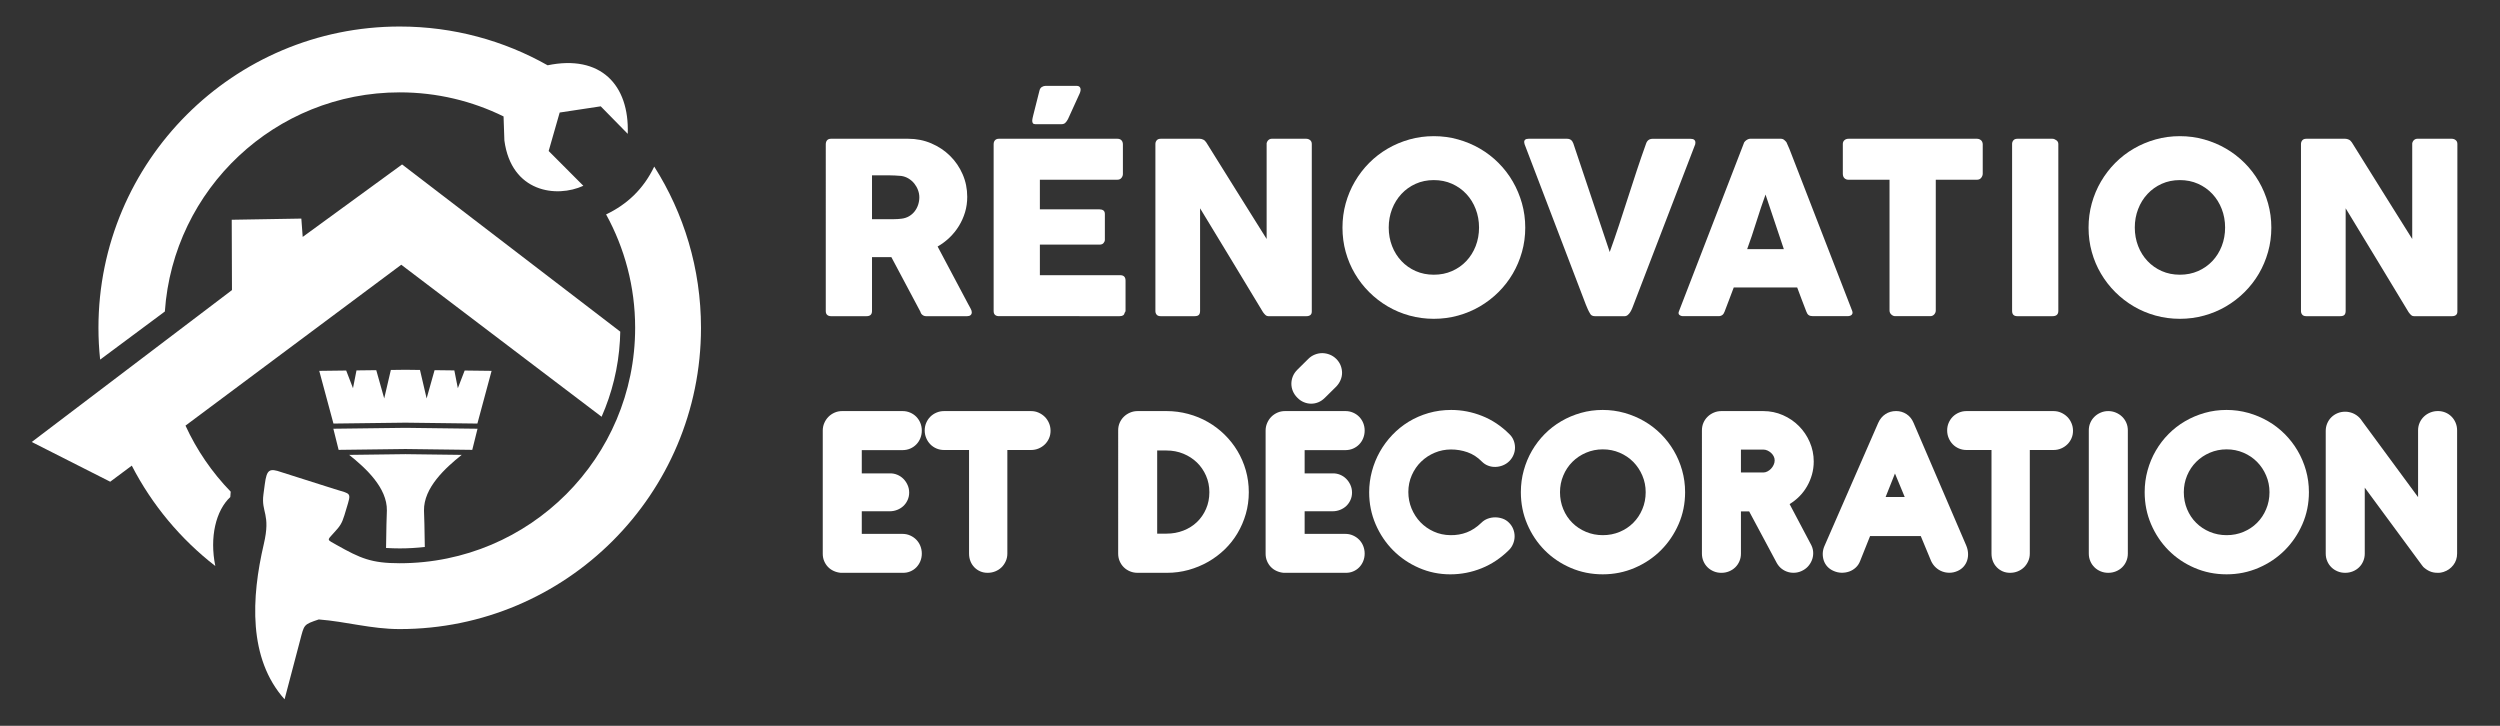
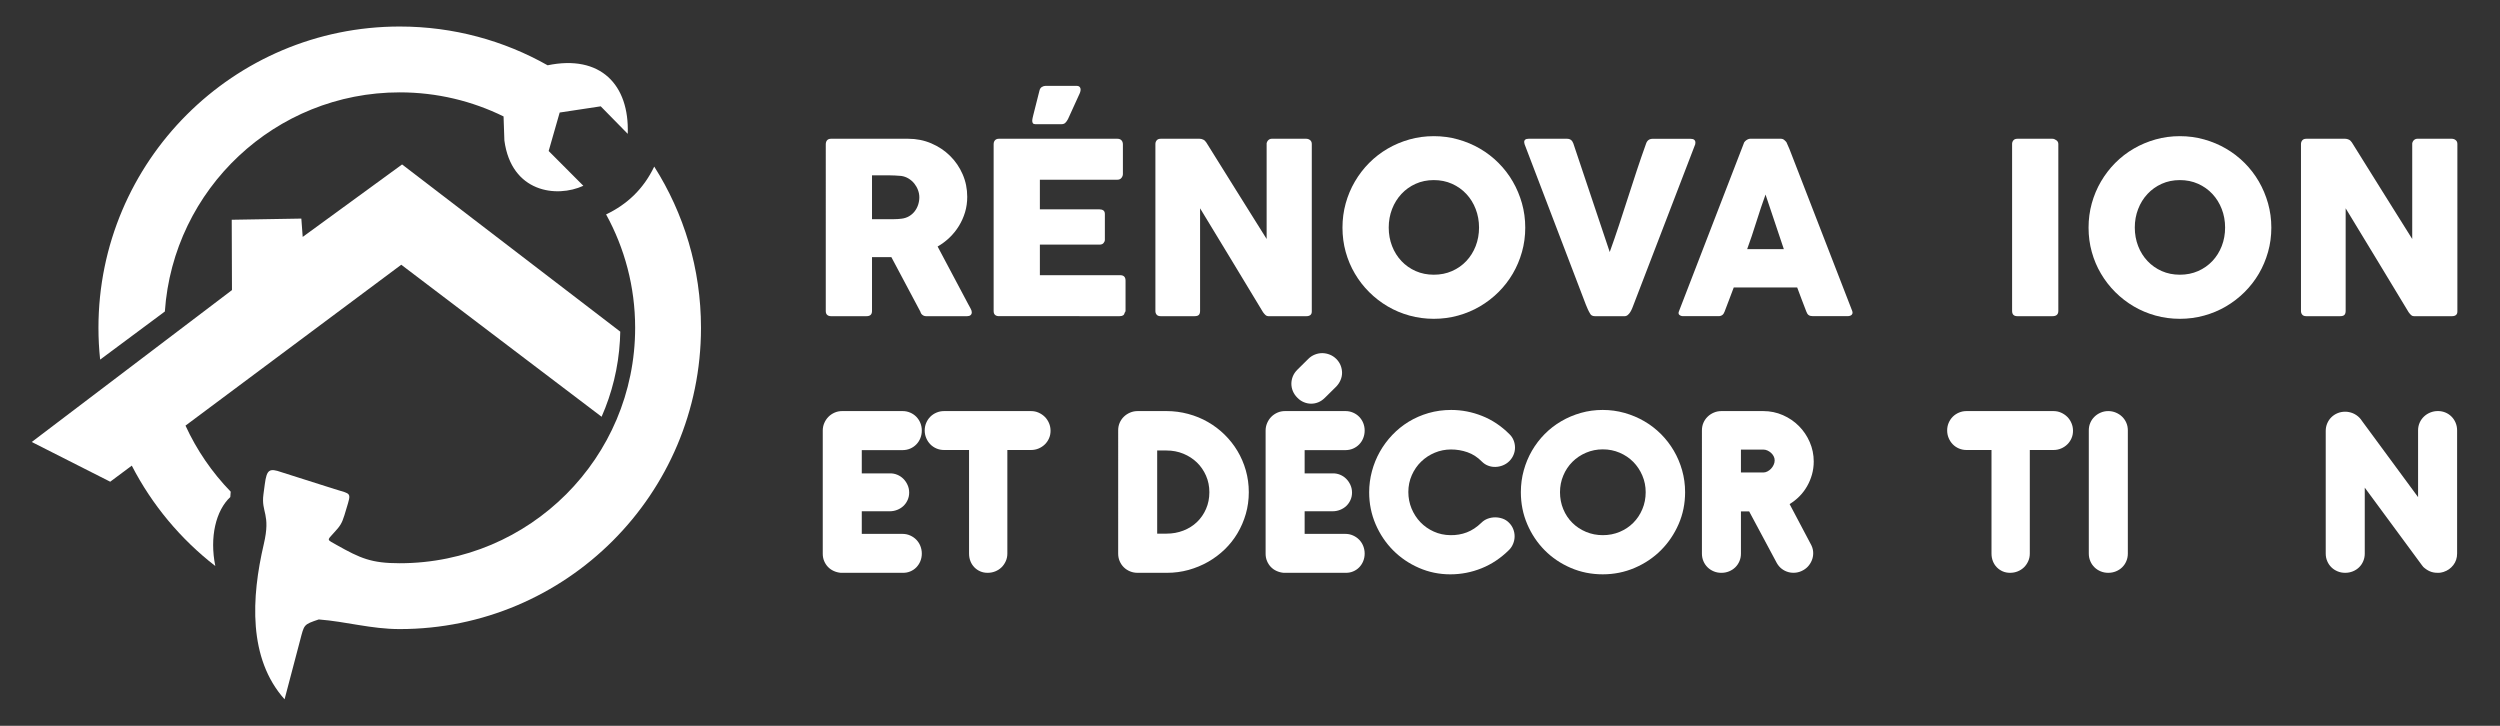
<svg xmlns="http://www.w3.org/2000/svg" version="1.1" id="Calque_1" x="0px" y="0px" width="217px" height="63px" viewBox="0 0 217 63" enable-background="new 0 0 217 63" xml:space="preserve">
  <rect x="0" y="0" width="217" height="63" fill="#333333" stroke="none" />
  <g>
-     <path fill-rule="evenodd" clip-rule="evenodd" fill="#FFFFFF" d="M35.192,39.421l-4.883,0.063c1.412,1.127,3.309,2.846,3.272,4.834   c-0.025,0.279-0.049,1.871-0.072,3.246c0.395,0.023,0.79,0.037,1.186,0.037c0.737,0,1.463-0.043,2.178-0.123   c-0.023-1.355-0.046-2.885-0.071-3.16c-0.035-1.988,1.861-3.707,3.273-4.834L35.192,39.421L35.192,39.421z M35.192,37.136   l6.257,0.078l-0.456,1.834l-5.801-0.074l-5.8,0.074l-0.457-1.834L35.192,37.136L35.192,37.136z M41.438,36.765l1.232-4.574   l-2.337-0.029l-0.592,1.535l-0.304-1.545l-1.716-0.021l-0.69,2.453l-0.576-2.471l-1.264-0.016l-1.265,0.016l-0.576,2.471   l-0.69-2.453l-1.716,0.021l-0.304,1.545l-0.59-1.535l-2.339,0.029l1.233,4.574l6.246-0.078L41.438,36.765z" />
    <path fill-rule="evenodd" clip-rule="evenodd" fill="#FFFFFF" d="M56.787,14.46c2.569,4.045,4.059,8.846,4.059,13.994   c0,14.439-11.71,26.15-26.151,26.15c-2.479,0-4.626-0.65-7.027-0.836c-1.332,0.449-1.256,0.434-1.615,1.795l-1.352,5.135   c-3.172-3.541-2.887-8.834-1.802-13.475c0.617-2.633-0.245-2.727-0.033-4.309l0.117-0.879c0.171-1.291,0.398-1.416,1.441-1.051   l4.607,1.463c1.472,0.469,1.48,0.238,1.03,1.725l-0.167,0.555c-0.219,0.719-0.391,0.959-0.905,1.512   c-0.662,0.715-0.597,0.578,0.234,1.066c2.055,1.156,3.007,1.584,5.47,1.584c11.286,0,20.438-9.152,20.438-20.436   c0-3.568-0.916-6.922-2.522-9.842C54.456,17.733,55.872,16.374,56.787,14.46z" />
    <path fill-rule="evenodd" clip-rule="evenodd" fill="#FFFFFF" d="M34.829,22.979l10.755,8.162l6.635,5.033   c0.899-2.039,1.455-4.262,1.59-6.6c0.015-0.26,0.025-0.523,0.03-0.787L34.901,14.274l-8.627,6.291l-0.118-1.592l-6.042,0.102   l0.021,6.105L2.756,38.364l1.331,0.674l5.479,2.775l1.873-1.396c1.757,3.41,4.243,6.383,7.25,8.715   c-0.509-2.512,0.047-4.816,1.302-5.99c0.004-0.15,0.015-0.303,0.034-0.465c-1.614-1.664-2.947-3.602-3.924-5.734l0.343-0.256   L34.829,22.979z" />
    <path fill-rule="evenodd" clip-rule="evenodd" fill="#FFFFFF" d="M43.709,10.106l0.072,2.091c0.607,4.519,4.542,4.993,6.853,3.929   l-3.01-3.019l0.956-3.339l3.563-0.539l2.345,2.389c0.151-4.276-2.371-6.898-6.955-5.951c-3.791-2.143-8.172-3.365-12.837-3.365   c-14.44,0-26.151,11.711-26.151,26.152c0,0.932,0.05,1.852,0.146,2.76l5.618-4.176c0.728-10.625,9.578-19.021,20.387-19.021   C37.932,8.017,40.989,8.769,43.709,10.106z" />
  </g>
  <g>
    <g>
      <path fill="#FFFFFF" d="M71.678,12.522c0-0.146,0.038-0.261,0.114-0.348s0.19-0.13,0.342-0.13h6.7    c0.711,0,1.379,0.134,2.001,0.399c0.622,0.267,1.165,0.627,1.628,1.084c0.463,0.455,0.828,0.989,1.095,1.602    c0.266,0.611,0.398,1.264,0.398,1.955c0,0.471-0.063,0.917-0.191,1.343c-0.129,0.425-0.307,0.822-0.535,1.192    c-0.227,0.369-0.499,0.705-0.813,1.006s-0.658,0.559-1.032,0.772l2.665,5.02c0.05,0.096,0.111,0.21,0.187,0.341    c0.077,0.133,0.114,0.247,0.114,0.343c0,0.111-0.036,0.195-0.108,0.254c-0.072,0.06-0.171,0.089-0.296,0.089h-3.557    c-0.117,0-0.223-0.034-0.316-0.104c-0.093-0.069-0.153-0.162-0.182-0.281l-2.52-4.738H75.69v4.677    c0,0.298-0.158,0.446-0.477,0.446h-3.08c-0.139,0-0.248-0.036-0.331-0.109c-0.084-0.072-0.125-0.185-0.125-0.337V12.522z     M79.798,17.126c0-0.208-0.038-0.415-0.114-0.621c-0.075-0.209-0.184-0.398-0.321-0.571c-0.139-0.173-0.305-0.317-0.498-0.436    c-0.194-0.117-0.407-0.194-0.643-0.228c-0.193-0.015-0.375-0.026-0.545-0.037c-0.169-0.01-0.354-0.016-0.555-0.016H75.69v3.807    H77.6c0.124,0,0.234-0.004,0.331-0.011c0.098-0.007,0.204-0.018,0.321-0.031c0.242-0.028,0.46-0.099,0.654-0.212    c0.193-0.114,0.356-0.257,0.487-0.426c0.131-0.17,0.231-0.359,0.301-0.571C79.763,17.563,79.798,17.347,79.798,17.126z" />
      <path fill="#FFFFFF" d="M86.248,12.522c0-0.146,0.039-0.261,0.119-0.348c0.079-0.087,0.191-0.13,0.336-0.13h10.288    c0.151,0,0.269,0.045,0.353,0.135c0.083,0.089,0.124,0.21,0.124,0.361v2.564c0,0.118-0.041,0.229-0.124,0.336    c-0.084,0.106-0.204,0.16-0.363,0.16h-6.72v2.572h5.185c0.132,0,0.24,0.031,0.328,0.093c0.085,0.062,0.129,0.166,0.129,0.312    v2.239c0,0.097-0.039,0.19-0.114,0.28c-0.076,0.09-0.187,0.135-0.332,0.135h-5.195v2.655h6.969c0.312,0,0.467,0.157,0.467,0.476    v2.605c0,0.069-0.027,0.131-0.083,0.187c-0.027,0.192-0.17,0.289-0.426,0.289H86.703c-0.139,0-0.248-0.036-0.332-0.109    c-0.082-0.072-0.123-0.185-0.123-0.337V12.522z M90.22,7.887c0.034-0.159,0.105-0.271,0.212-0.337    c0.107-0.066,0.22-0.099,0.337-0.099h2.676c0.104,0,0.182,0.021,0.233,0.062c0.053,0.042,0.087,0.094,0.104,0.156    c0.018,0.063,0.02,0.133,0.006,0.213c-0.015,0.08-0.039,0.157-0.073,0.232l-1.017,2.23c-0.082,0.151-0.164,0.262-0.243,0.332    c-0.08,0.068-0.186,0.104-0.316,0.104h-2.271c-0.104,0-0.175-0.028-0.213-0.084c-0.038-0.055-0.057-0.12-0.057-0.195    c0-0.078,0.011-0.16,0.03-0.25c0.021-0.09,0.039-0.166,0.053-0.229L90.22,7.887z" />
      <path fill="#FFFFFF" d="M100.289,12.501c0-0.124,0.037-0.23,0.114-0.321c0.075-0.09,0.189-0.135,0.342-0.135h3.391    c0.097,0,0.197,0.024,0.301,0.073c0.104,0.047,0.194,0.131,0.27,0.248c0.878,1.418,1.749,2.814,2.614,4.189    c0.863,1.376,1.737,2.772,2.623,4.189v-8.307c0.027-0.123,0.083-0.221,0.165-0.29c0.083-0.069,0.181-0.104,0.291-0.104h2.955    c0.146,0,0.266,0.04,0.363,0.12c0.097,0.078,0.145,0.191,0.145,0.336V27.04c0,0.139-0.041,0.24-0.123,0.306    c-0.084,0.065-0.198,0.099-0.343,0.099h-3.309c-0.089,0-0.169-0.031-0.238-0.093c-0.068-0.063-0.142-0.146-0.218-0.25    c-0.92-1.521-1.828-3.024-2.727-4.511c-0.899-1.486-1.812-2.99-2.738-4.511v8.907c0,0.152-0.034,0.267-0.104,0.343    c-0.069,0.075-0.193,0.114-0.374,0.114h-2.944c-0.16,0-0.275-0.043-0.348-0.131c-0.072-0.085-0.108-0.19-0.108-0.315V12.501z" />
      <path fill="#FFFFFF" d="M116.527,19.76c0-0.732,0.094-1.436,0.28-2.11c0.188-0.674,0.454-1.307,0.8-1.897    c0.345-0.591,0.758-1.128,1.239-1.612s1.016-0.896,1.604-1.239s1.219-0.608,1.894-0.799s1.378-0.284,2.112-0.284    c0.727,0,1.428,0.094,2.105,0.284c0.679,0.19,1.312,0.456,1.899,0.799c0.589,0.343,1.124,0.755,1.608,1.239    s0.898,1.021,1.24,1.612c0.343,0.591,0.608,1.224,0.799,1.897c0.19,0.675,0.285,1.378,0.285,2.11c0,0.733-0.095,1.437-0.285,2.11    s-0.456,1.304-0.799,1.887c-0.342,0.585-0.756,1.117-1.24,1.598s-1.02,0.894-1.608,1.239c-0.588,0.346-1.221,0.611-1.899,0.798    c-0.678,0.187-1.379,0.281-2.105,0.281c-0.734,0-1.438-0.095-2.112-0.281s-1.306-0.452-1.894-0.798s-1.122-0.759-1.604-1.239    s-0.895-1.013-1.239-1.598c-0.346-0.583-0.612-1.213-0.8-1.887C116.621,21.196,116.527,20.493,116.527,19.76z M120.541,19.749    c0,0.574,0.097,1.109,0.29,1.608c0.192,0.498,0.464,0.931,0.813,1.301s0.762,0.66,1.237,0.871    c0.478,0.211,1.002,0.316,1.575,0.316c0.572,0,1.099-0.105,1.578-0.316c0.48-0.211,0.895-0.501,1.243-0.871    s0.62-0.803,0.813-1.301c0.193-0.499,0.291-1.034,0.291-1.608c0-0.566-0.098-1.101-0.291-1.602    c-0.192-0.501-0.464-0.938-0.813-1.312s-0.763-0.668-1.243-0.882c-0.479-0.214-1.006-0.321-1.578-0.321    c-0.573,0-1.098,0.107-1.575,0.321c-0.476,0.214-0.889,0.508-1.237,0.882s-0.62,0.811-0.813,1.312    C120.638,18.648,120.541,19.183,120.541,19.749z" />
      <path fill="#FFFFFF" d="M138.024,27.227c-0.077-0.125-0.145-0.253-0.203-0.384c-0.059-0.132-0.115-0.266-0.171-0.404    l-5.319-13.928c0-0.033-0.006-0.064-0.016-0.092c-0.01-0.028-0.016-0.057-0.016-0.084c0-0.193,0.128-0.29,0.384-0.29h3.339    c0.263,0,0.442,0.132,0.539,0.394l3.163,9.437c0.284-0.788,0.555-1.574,0.814-2.359c0.259-0.784,0.515-1.57,0.767-2.358    c0.253-0.789,0.509-1.574,0.768-2.359c0.26-0.785,0.53-1.57,0.814-2.359c0.097-0.262,0.287-0.394,0.569-0.394h3.268    c0.159,0,0.271,0.03,0.336,0.089c0.066,0.059,0.1,0.137,0.1,0.232c0,0.055-0.004,0.094-0.011,0.114v0.03l-5.351,13.928    c-0.034,0.097-0.076,0.203-0.124,0.32c-0.049,0.119-0.104,0.228-0.166,0.328c-0.063,0.1-0.135,0.185-0.218,0.254    c-0.084,0.069-0.177,0.104-0.281,0.104h-2.561C138.234,27.444,138.094,27.371,138.024,27.227z" />
      <path fill="#FFFFFF" d="M151.36,12.449c0.007-0.042,0.029-0.087,0.068-0.134c0.037-0.05,0.084-0.094,0.14-0.136    s0.114-0.073,0.176-0.099c0.062-0.024,0.12-0.036,0.176-0.036h2.655c0.117,0,0.218,0.036,0.301,0.108    c0.082,0.073,0.146,0.137,0.187,0.192l0.26,0.591l5.443,14.041c0.056,0.138,0.045,0.251-0.03,0.336    c-0.076,0.088-0.208,0.131-0.394,0.131h-2.977c-0.159,0-0.282-0.029-0.368-0.089c-0.088-0.059-0.154-0.157-0.203-0.296    c-0.139-0.352-0.272-0.702-0.404-1.052c-0.131-0.349-0.262-0.699-0.394-1.053h-5.507c-0.131,0.354-0.265,0.704-0.398,1.053    c-0.136,0.35-0.269,0.7-0.4,1.052c-0.09,0.257-0.266,0.385-0.528,0.385h-3.06c-0.131,0-0.239-0.034-0.326-0.104    c-0.086-0.069-0.103-0.173-0.047-0.312L151.36,12.449z M153.248,16.888c-0.132,0.353-0.265,0.732-0.399,1.141    s-0.269,0.819-0.399,1.233c-0.131,0.415-0.265,0.825-0.398,1.229c-0.136,0.404-0.269,0.782-0.399,1.136h3.184L153.248,16.888z" />
-       <path fill="#FFFFFF" d="M159.957,12.499c0-0.137,0.046-0.247,0.14-0.33c0.093-0.082,0.21-0.124,0.349-0.124h11.157    c0.125,0,0.234,0.038,0.332,0.114c0.097,0.076,0.152,0.189,0.166,0.34v2.576c0,0.123-0.044,0.242-0.13,0.355    c-0.087,0.114-0.209,0.171-0.368,0.171h-3.578v11.354c0,0.124-0.045,0.237-0.135,0.338c-0.089,0.1-0.207,0.15-0.351,0.15h-3.041    c-0.118,0-0.228-0.047-0.331-0.14c-0.104-0.095-0.156-0.211-0.156-0.349V15.602h-3.565c-0.139,0-0.256-0.045-0.349-0.134    c-0.094-0.09-0.14-0.221-0.14-0.393V12.499z" />
      <path fill="#FFFFFF" d="M174.65,12.501c0-0.124,0.037-0.23,0.114-0.321c0.075-0.09,0.189-0.135,0.342-0.135h3.049    c0.104,0,0.214,0.042,0.332,0.125c0.117,0.082,0.176,0.192,0.176,0.331v14.486c0,0.306-0.169,0.457-0.508,0.457h-3.049    c-0.305,0-0.456-0.151-0.456-0.457V12.501z" />
      <path fill="#FFFFFF" d="M181.287,19.76c0-0.732,0.094-1.436,0.28-2.11c0.187-0.674,0.453-1.307,0.799-1.897    s0.759-1.128,1.239-1.612c0.481-0.484,1.016-0.896,1.604-1.239s1.22-0.608,1.894-0.799c0.676-0.19,1.379-0.284,2.112-0.284    c0.727,0,1.429,0.094,2.106,0.284s1.311,0.456,1.898,0.799c0.589,0.343,1.124,0.755,1.608,1.239s0.898,1.021,1.241,1.612    c0.342,0.591,0.607,1.224,0.799,1.897c0.189,0.675,0.285,1.378,0.285,2.11c0,0.733-0.096,1.437-0.285,2.11    c-0.191,0.674-0.457,1.304-0.799,1.887c-0.343,0.585-0.757,1.117-1.241,1.598s-1.02,0.894-1.608,1.239    c-0.588,0.346-1.221,0.611-1.898,0.798s-1.38,0.281-2.106,0.281c-0.733,0-1.437-0.095-2.112-0.281    c-0.674-0.187-1.306-0.452-1.894-0.798s-1.122-0.759-1.604-1.239c-0.48-0.48-0.894-1.013-1.239-1.598    c-0.346-0.583-0.612-1.213-0.799-1.887S181.287,20.493,181.287,19.76z M185.3,19.749c0,0.574,0.098,1.109,0.29,1.608    c0.193,0.498,0.464,0.931,0.813,1.301c0.349,0.37,0.762,0.66,1.237,0.871c0.477,0.211,1.002,0.316,1.574,0.316    c0.573,0,1.099-0.105,1.579-0.316s0.894-0.501,1.243-0.871c0.349-0.37,0.619-0.803,0.813-1.301c0.193-0.499,0.29-1.034,0.29-1.608    c0-0.566-0.097-1.101-0.29-1.602s-0.464-0.938-0.813-1.312c-0.35-0.374-0.763-0.668-1.243-0.882s-1.006-0.321-1.579-0.321    c-0.572,0-1.098,0.107-1.574,0.321c-0.476,0.214-0.889,0.508-1.237,0.882c-0.35,0.374-0.62,0.811-0.813,1.312    C185.397,18.648,185.3,19.183,185.3,19.749z" />
      <path fill="#FFFFFF" d="M199.725,12.501c0-0.124,0.038-0.23,0.114-0.321c0.076-0.09,0.19-0.135,0.343-0.135h3.391    c0.097,0,0.197,0.024,0.301,0.073c0.104,0.047,0.193,0.131,0.27,0.248c0.878,1.418,1.748,2.814,2.613,4.189    c0.864,1.376,1.738,2.772,2.624,4.189v-8.307c0.027-0.123,0.083-0.221,0.165-0.29c0.083-0.069,0.18-0.104,0.291-0.104h2.955    c0.146,0,0.266,0.04,0.362,0.12c0.098,0.078,0.146,0.191,0.146,0.336V27.04c0,0.139-0.042,0.24-0.124,0.306    c-0.083,0.065-0.197,0.099-0.342,0.099h-3.309c-0.09,0-0.17-0.031-0.239-0.093c-0.067-0.063-0.141-0.146-0.217-0.25    c-0.92-1.521-1.829-3.024-2.728-4.511s-1.811-2.99-2.738-4.511v8.907c0,0.152-0.034,0.267-0.104,0.343    c-0.069,0.075-0.192,0.114-0.373,0.114h-2.944c-0.16,0-0.275-0.043-0.348-0.131c-0.072-0.085-0.109-0.19-0.109-0.315V12.501z" />
    </g>
    <g>
      <g>
        <path fill="#FFFFFF" d="M72.971,49.72c-0.219-0.022-0.424-0.076-0.613-0.164c-0.191-0.087-0.355-0.205-0.494-0.351     c-0.139-0.146-0.249-0.317-0.329-0.51c-0.081-0.194-0.12-0.404-0.12-0.631V37.371c0-0.228,0.044-0.442,0.131-0.647     c0.088-0.205,0.206-0.385,0.356-0.538c0.149-0.153,0.328-0.275,0.532-0.367s0.428-0.138,0.669-0.138h5.242     c0.233,0,0.453,0.044,0.658,0.133c0.205,0.088,0.382,0.208,0.532,0.361c0.149,0.154,0.267,0.333,0.352,0.538     c0.083,0.205,0.126,0.424,0.126,0.658c0,0.233-0.043,0.454-0.126,0.663c-0.085,0.208-0.202,0.39-0.352,0.542     c-0.15,0.154-0.327,0.275-0.532,0.363c-0.205,0.087-0.425,0.131-0.658,0.131h-3.543v2.019h2.413     c0.234-0.008,0.454,0.031,0.658,0.115c0.205,0.084,0.385,0.202,0.538,0.356c0.153,0.153,0.275,0.333,0.367,0.537     c0.092,0.205,0.138,0.424,0.138,0.658c0,0.233-0.046,0.451-0.138,0.652s-0.214,0.373-0.367,0.515     c-0.153,0.144-0.333,0.255-0.538,0.335c-0.204,0.081-0.424,0.121-0.658,0.121h-2.413v1.963h3.543     c0.233,0,0.453,0.046,0.658,0.138s0.382,0.213,0.532,0.366c0.149,0.154,0.267,0.335,0.352,0.543     c0.083,0.21,0.126,0.431,0.126,0.664c0,0.234-0.043,0.453-0.126,0.658c-0.085,0.205-0.202,0.384-0.352,0.538     c-0.15,0.153-0.327,0.271-0.532,0.355c-0.205,0.085-0.425,0.123-0.658,0.115H72.971z" />
        <path fill="#FFFFFF" d="M87.438,39.06v8.993c0,0.234-0.046,0.453-0.138,0.658s-0.214,0.382-0.367,0.532     c-0.153,0.149-0.335,0.267-0.543,0.351c-0.209,0.085-0.43,0.126-0.664,0.126s-0.447-0.041-0.642-0.126     c-0.193-0.084-0.364-0.201-0.51-0.351c-0.146-0.15-0.26-0.327-0.341-0.532c-0.08-0.205-0.12-0.424-0.12-0.658V39.06h-2.171     c-0.235,0-0.453-0.044-0.658-0.132s-0.382-0.208-0.532-0.362c-0.149-0.153-0.27-0.334-0.356-0.543     c-0.088-0.208-0.132-0.429-0.132-0.663c0-0.233,0.044-0.453,0.132-0.658c0.087-0.204,0.207-0.382,0.356-0.531     c0.15-0.15,0.327-0.269,0.532-0.356c0.205-0.089,0.423-0.133,0.658-0.133h7.556c0.235,0,0.453,0.046,0.658,0.138     s0.384,0.214,0.538,0.367c0.153,0.153,0.273,0.335,0.361,0.543c0.089,0.208,0.133,0.43,0.133,0.664s-0.044,0.451-0.133,0.652     c-0.088,0.201-0.208,0.377-0.361,0.526c-0.154,0.15-0.333,0.269-0.538,0.356s-0.423,0.132-0.658,0.132H87.438z" />
        <path fill="#FFFFFF" d="M101.244,35.681c0.651,0,1.281,0.083,1.892,0.248c0.611,0.164,1.182,0.397,1.711,0.702     c0.53,0.303,1.013,0.669,1.448,1.097s0.809,0.901,1.119,1.42c0.311,0.52,0.552,1.08,0.724,1.683     c0.171,0.604,0.258,1.234,0.258,1.893s-0.087,1.285-0.258,1.881c-0.172,0.597-0.411,1.153-0.719,1.673     c-0.307,0.519-0.679,0.989-1.112,1.409c-0.436,0.421-0.917,0.781-1.442,1.081c-0.527,0.3-1.092,0.533-1.695,0.702     c-0.603,0.167-1.229,0.251-1.881,0.251h-2.522h-0.021c-0.234,0-0.453-0.041-0.658-0.126c-0.205-0.084-0.384-0.201-0.538-0.351     c-0.153-0.15-0.273-0.327-0.361-0.532s-0.131-0.424-0.131-0.658V37.349c0-0.233,0.043-0.451,0.131-0.653     c0.088-0.2,0.208-0.376,0.361-0.525c0.154-0.15,0.333-0.269,0.538-0.356c0.205-0.089,0.424-0.133,0.658-0.133h0.065H101.244z      M104.973,42.723c0-0.512-0.096-0.988-0.29-1.432c-0.194-0.442-0.456-0.824-0.789-1.146c-0.333-0.322-0.727-0.576-1.179-0.763     c-0.455-0.187-0.94-0.279-1.46-0.279h-0.812v7.217h0.812c0.52,0,1.005-0.088,1.46-0.264c0.452-0.175,0.846-0.423,1.179-0.74     c0.333-0.318,0.595-0.697,0.789-1.141C104.877,43.733,104.973,43.249,104.973,42.723z" />
        <path fill="#FFFFFF" d="M111.411,49.72c-0.219-0.022-0.424-0.076-0.613-0.164c-0.191-0.087-0.355-0.205-0.494-0.351     c-0.139-0.146-0.248-0.317-0.328-0.51c-0.081-0.194-0.121-0.404-0.121-0.631V37.371c0-0.228,0.044-0.442,0.132-0.647     c0.087-0.205,0.205-0.385,0.355-0.538c0.149-0.153,0.328-0.275,0.532-0.367s0.429-0.138,0.669-0.138h5.242     c0.234,0,0.454,0.044,0.658,0.133c0.205,0.088,0.382,0.208,0.532,0.361c0.149,0.154,0.268,0.333,0.352,0.538     c0.083,0.205,0.126,0.424,0.126,0.658c0,0.233-0.043,0.454-0.126,0.663c-0.084,0.208-0.202,0.39-0.352,0.542     c-0.15,0.154-0.327,0.275-0.532,0.363c-0.204,0.087-0.424,0.131-0.658,0.131h-3.542v2.019h2.413     c0.233-0.008,0.453,0.031,0.658,0.115c0.204,0.084,0.384,0.202,0.537,0.356c0.153,0.153,0.275,0.333,0.367,0.537     c0.092,0.205,0.138,0.424,0.138,0.658c0,0.233-0.046,0.451-0.138,0.652s-0.214,0.373-0.367,0.515     c-0.153,0.144-0.333,0.255-0.537,0.335c-0.205,0.081-0.425,0.121-0.658,0.121h-2.413v1.963h3.542     c0.234,0,0.454,0.046,0.658,0.138c0.205,0.092,0.382,0.213,0.532,0.366c0.149,0.154,0.268,0.335,0.352,0.543     c0.083,0.21,0.126,0.431,0.126,0.664c0,0.234-0.043,0.453-0.126,0.658c-0.084,0.205-0.202,0.384-0.352,0.538     c-0.15,0.153-0.327,0.271-0.532,0.355c-0.204,0.085-0.424,0.123-0.658,0.115H111.411z M114.998,34.53     c-0.176,0.175-0.367,0.305-0.575,0.39c-0.209,0.084-0.422,0.123-0.637,0.12c-0.216-0.004-0.426-0.049-0.631-0.138     c-0.205-0.087-0.388-0.216-0.548-0.384c-0.169-0.168-0.297-0.356-0.385-0.564c-0.087-0.208-0.131-0.423-0.131-0.642     c0-0.22,0.042-0.434,0.126-0.642s0.214-0.4,0.39-0.576l0.954-0.943c0.168-0.167,0.359-0.294,0.575-0.377     c0.216-0.085,0.433-0.125,0.653-0.122c0.22,0.004,0.433,0.048,0.641,0.132c0.209,0.085,0.394,0.207,0.555,0.367     c0.175,0.176,0.303,0.368,0.383,0.576c0.081,0.208,0.122,0.42,0.122,0.636c0,0.217-0.045,0.427-0.133,0.631     c-0.087,0.205-0.212,0.392-0.372,0.56L114.998,34.53z" />
        <path fill="#FFFFFF" d="M131.021,37.688c0.161,0.154,0.282,0.333,0.362,0.537c0.081,0.205,0.12,0.414,0.12,0.626     c0,0.211-0.042,0.421-0.126,0.625s-0.207,0.388-0.367,0.549c-0.161,0.16-0.346,0.282-0.554,0.366     c-0.209,0.085-0.422,0.131-0.642,0.137c-0.22,0.008-0.431-0.026-0.636-0.104c-0.205-0.076-0.389-0.195-0.549-0.355     c-0.373-0.381-0.789-0.651-1.25-0.813s-0.937-0.241-1.427-0.241c-0.497,0-0.968,0.093-1.414,0.28     c-0.446,0.187-0.84,0.443-1.179,0.773c-0.341,0.328-0.611,0.72-0.812,1.173c-0.202,0.453-0.303,0.943-0.303,1.469     c0,0.505,0.095,0.982,0.28,1.432c0.187,0.45,0.442,0.845,0.768,1.185s0.712,0.611,1.157,0.812     c0.446,0.202,0.929,0.307,1.448,0.313c0.505,0.008,0.977-0.072,1.42-0.241c0.442-0.168,0.868-0.449,1.277-0.845     c0.154-0.153,0.334-0.268,0.543-0.345c0.208-0.076,0.423-0.115,0.642-0.115c0.22,0,0.434,0.037,0.643,0.109     c0.208,0.073,0.389,0.187,0.543,0.34c0.167,0.161,0.293,0.346,0.377,0.554c0.085,0.209,0.127,0.423,0.127,0.643     c0,0.219-0.042,0.433-0.127,0.641c-0.084,0.21-0.202,0.39-0.356,0.543c-0.717,0.71-1.511,1.24-2.385,1.591     c-0.874,0.352-1.778,0.526-2.714,0.526c-0.958,0-1.865-0.186-2.721-0.56c-0.855-0.373-1.604-0.881-2.243-1.524     c-0.639-0.643-1.146-1.398-1.52-2.265c-0.372-0.866-0.559-1.789-0.559-2.77c0-0.62,0.08-1.231,0.241-1.831     s0.39-1.163,0.686-1.689s0.656-1.012,1.081-1.459c0.424-0.446,0.899-0.829,1.425-1.151c0.527-0.322,1.102-0.571,1.722-0.751     c0.622-0.179,1.276-0.269,1.963-0.269c0.922,0,1.818,0.174,2.688,0.521C129.523,36.451,130.313,36.979,131.021,37.688z" />
        <path fill="#FFFFFF" d="M139.115,35.583c0.651,0,1.281,0.085,1.893,0.257c0.61,0.172,1.18,0.412,1.711,0.72     c0.529,0.307,1.013,0.678,1.448,1.112c0.434,0.436,0.808,0.918,1.118,1.447c0.312,0.53,0.552,1.099,0.724,1.706     s0.258,1.239,0.258,1.897c0,0.987-0.188,1.912-0.564,2.775c-0.377,0.862-0.889,1.617-1.535,2.265     c-0.647,0.646-1.406,1.156-2.276,1.529c-0.87,0.374-1.795,0.56-2.775,0.56c-0.986,0-1.913-0.186-2.779-0.56     c-0.866-0.373-1.62-0.883-2.26-1.529c-0.641-0.647-1.145-1.402-1.514-2.265c-0.369-0.863-0.554-1.788-0.554-2.775     c0-0.658,0.084-1.29,0.253-1.897c0.167-0.607,0.405-1.176,0.712-1.706c0.308-0.529,0.677-1.012,1.107-1.447     c0.433-0.435,0.911-0.806,1.438-1.112c0.526-0.308,1.093-0.548,1.7-0.72C137.825,35.668,138.457,35.583,139.115,35.583z      M139.126,39.004c-0.519,0-1.005,0.098-1.458,0.292c-0.453,0.193-0.849,0.458-1.185,0.794c-0.337,0.338-0.6,0.732-0.789,1.186     c-0.191,0.453-0.286,0.936-0.286,1.447c0,0.526,0.095,1.019,0.286,1.476c0.189,0.457,0.452,0.852,0.789,1.185     c0.336,0.333,0.731,0.594,1.185,0.784c0.453,0.189,0.939,0.284,1.458,0.284c0.52,0,1.006-0.095,1.46-0.284     c0.453-0.19,0.846-0.451,1.179-0.784s0.596-0.728,0.789-1.185c0.194-0.457,0.291-0.949,0.291-1.476     c0-0.512-0.097-0.994-0.291-1.447c-0.193-0.453-0.456-0.848-0.789-1.186c-0.333-0.336-0.726-0.601-1.179-0.794     C140.132,39.102,139.646,39.004,139.126,39.004z" />
        <path fill="#FFFFFF" d="M157.432,40.058c0,0.396-0.052,0.772-0.154,1.136c-0.103,0.361-0.244,0.701-0.428,1.02     c-0.183,0.318-0.402,0.607-0.658,0.866c-0.256,0.26-0.541,0.484-0.854,0.675l1.831,3.466c0.117,0.205,0.187,0.417,0.209,0.636     c0.021,0.22,0.001,0.432-0.061,0.637c-0.063,0.204-0.161,0.395-0.296,0.569c-0.136,0.177-0.302,0.318-0.499,0.428     c-0.205,0.118-0.42,0.189-0.643,0.215s-0.437,0.011-0.641-0.045c-0.205-0.055-0.396-0.147-0.571-0.279     c-0.175-0.131-0.321-0.3-0.438-0.505l-2.401-4.485h-0.714v3.663c0,0.234-0.043,0.453-0.131,0.658s-0.208,0.382-0.361,0.532     c-0.154,0.149-0.335,0.267-0.543,0.351c-0.209,0.085-0.431,0.126-0.664,0.126c-0.234,0-0.453-0.041-0.658-0.126     c-0.204-0.084-0.384-0.201-0.537-0.351c-0.154-0.15-0.274-0.327-0.362-0.532c-0.087-0.205-0.131-0.424-0.131-0.658V37.349     c0-0.233,0.044-0.451,0.131-0.653c0.088-0.2,0.208-0.376,0.362-0.525c0.153-0.15,0.333-0.269,0.537-0.356     c0.205-0.089,0.424-0.133,0.658-0.133h0.065h3.576c0.599,0,1.166,0.118,1.7,0.352c0.533,0.234,0.997,0.551,1.392,0.949     c0.396,0.398,0.708,0.862,0.938,1.393S157.432,39.465,157.432,40.058z M151.113,39.026v1.985h1.952     c0.11,0,0.224-0.028,0.341-0.087s0.223-0.138,0.317-0.236c0.096-0.099,0.172-0.212,0.23-0.34c0.06-0.128,0.088-0.259,0.088-0.39     c0-0.125-0.028-0.243-0.088-0.356c-0.059-0.113-0.135-0.212-0.23-0.297c-0.095-0.084-0.199-0.151-0.313-0.202     c-0.112-0.052-0.225-0.077-0.334-0.077H151.113z" />
-         <path fill="#FFFFFF" d="M166.721,46.528h-4.397l-0.867,2.172c-0.087,0.227-0.216,0.417-0.383,0.569     c-0.169,0.154-0.357,0.269-0.565,0.341c-0.208,0.073-0.428,0.107-0.658,0.104c-0.23-0.004-0.454-0.054-0.674-0.148     c-0.228-0.095-0.413-0.223-0.56-0.384c-0.147-0.16-0.253-0.342-0.318-0.543s-0.093-0.413-0.083-0.636     c0.012-0.224,0.068-0.444,0.171-0.664l4.64-10.627c0.146-0.33,0.354-0.584,0.625-0.763c0.271-0.18,0.58-0.27,0.932-0.27     c0.329,0,0.629,0.089,0.9,0.264c0.27,0.177,0.475,0.428,0.613,0.757l4.563,10.628c0.095,0.219,0.15,0.44,0.164,0.664     c0.016,0.223-0.008,0.435-0.07,0.636s-0.165,0.384-0.307,0.548c-0.144,0.165-0.324,0.295-0.543,0.39     c-0.22,0.095-0.443,0.145-0.669,0.148c-0.228,0.003-0.443-0.033-0.647-0.11c-0.205-0.076-0.392-0.191-0.56-0.346     c-0.168-0.153-0.304-0.34-0.406-0.559L166.721,46.528z M163.672,43.139h1.657l-0.846-2.039L163.672,43.139z" />
        <path fill="#FFFFFF" d="M176.187,39.06v8.993c0,0.234-0.046,0.453-0.138,0.658s-0.214,0.382-0.367,0.532     c-0.153,0.149-0.335,0.267-0.543,0.351c-0.209,0.085-0.43,0.126-0.663,0.126c-0.235,0-0.448-0.041-0.643-0.126     c-0.193-0.084-0.363-0.201-0.51-0.351c-0.146-0.15-0.26-0.327-0.341-0.532c-0.08-0.205-0.12-0.424-0.12-0.658V39.06h-2.171     c-0.234,0-0.453-0.044-0.658-0.132s-0.382-0.208-0.532-0.362c-0.149-0.153-0.269-0.334-0.356-0.543     c-0.088-0.208-0.131-0.429-0.131-0.663c0-0.233,0.043-0.453,0.131-0.658c0.088-0.204,0.207-0.382,0.356-0.531     c0.15-0.15,0.327-0.269,0.532-0.356c0.205-0.089,0.424-0.133,0.658-0.133h7.556c0.235,0,0.454,0.046,0.658,0.138     c0.205,0.092,0.385,0.214,0.538,0.367s0.274,0.335,0.361,0.543c0.089,0.208,0.133,0.43,0.133,0.664s-0.044,0.451-0.133,0.652     c-0.087,0.201-0.208,0.377-0.361,0.526c-0.153,0.15-0.333,0.269-0.538,0.356c-0.204,0.088-0.423,0.132-0.658,0.132H176.187z" />
        <path fill="#FFFFFF" d="M184.696,48.053c0,0.234-0.044,0.453-0.132,0.658c-0.087,0.205-0.208,0.382-0.361,0.532     c-0.153,0.149-0.335,0.267-0.543,0.351c-0.209,0.085-0.43,0.126-0.663,0.126c-0.235,0-0.454-0.041-0.658-0.126     c-0.205-0.084-0.385-0.201-0.538-0.351c-0.153-0.15-0.274-0.327-0.361-0.532c-0.088-0.205-0.132-0.424-0.132-0.658V37.349     c0-0.233,0.044-0.451,0.132-0.653c0.087-0.2,0.208-0.376,0.361-0.525c0.153-0.15,0.333-0.269,0.538-0.356     c0.204-0.089,0.423-0.133,0.658-0.133c0.233,0,0.454,0.044,0.663,0.133c0.208,0.088,0.39,0.206,0.543,0.356     c0.153,0.149,0.274,0.325,0.361,0.525c0.088,0.202,0.132,0.42,0.132,0.653V48.053z" />
-         <path fill="#FFFFFF" d="M193.263,35.583c0.65,0,1.281,0.085,1.893,0.257c0.609,0.172,1.18,0.412,1.711,0.72     c0.529,0.307,1.012,0.678,1.447,1.112c0.435,0.436,0.808,0.918,1.118,1.447c0.312,0.53,0.553,1.099,0.725,1.706     s0.257,1.239,0.257,1.897c0,0.987-0.188,1.912-0.564,2.775c-0.376,0.862-0.889,1.617-1.535,2.265     c-0.647,0.646-1.406,1.156-2.276,1.529c-0.869,0.374-1.794,0.56-2.774,0.56c-0.987,0-1.914-0.186-2.78-0.56     c-0.866-0.373-1.619-0.883-2.26-1.529c-0.64-0.647-1.145-1.402-1.514-2.265c-0.369-0.863-0.554-1.788-0.554-2.775     c0-0.658,0.085-1.29,0.253-1.897s0.405-1.176,0.713-1.706c0.307-0.529,0.676-1.012,1.107-1.447     c0.432-0.435,0.911-0.806,1.437-1.112c0.527-0.308,1.094-0.548,1.7-0.72S192.604,35.583,193.263,35.583z M193.273,39.004     c-0.519,0-1.005,0.098-1.459,0.292c-0.453,0.193-0.848,0.458-1.184,0.794c-0.337,0.338-0.6,0.732-0.79,1.186     s-0.285,0.936-0.285,1.447c0,0.526,0.095,1.019,0.285,1.476s0.453,0.852,0.79,1.185c0.336,0.333,0.73,0.594,1.184,0.784     c0.454,0.189,0.94,0.284,1.459,0.284c0.52,0,1.006-0.095,1.459-0.284c0.453-0.19,0.846-0.451,1.179-0.784     s0.597-0.728,0.789-1.185c0.194-0.457,0.292-0.949,0.292-1.476c0-0.512-0.098-0.994-0.292-1.447     c-0.192-0.453-0.456-0.848-0.789-1.186c-0.333-0.336-0.726-0.601-1.179-0.794C194.279,39.102,193.793,39.004,193.273,39.004z" />
        <path fill="#FFFFFF" d="M205.261,42.328v5.725c0,0.234-0.044,0.453-0.132,0.658c-0.087,0.205-0.208,0.382-0.361,0.532     c-0.153,0.149-0.335,0.267-0.543,0.351c-0.209,0.085-0.43,0.126-0.663,0.126c-0.235,0-0.454-0.041-0.658-0.126     c-0.205-0.084-0.385-0.201-0.538-0.351c-0.153-0.15-0.274-0.327-0.361-0.532c-0.088-0.205-0.132-0.424-0.132-0.658V37.403     c0-0.234,0.044-0.453,0.132-0.657c0.087-0.205,0.208-0.383,0.361-0.532s0.333-0.268,0.538-0.352     c0.204-0.084,0.423-0.126,0.658-0.126h0.021c0.095,0,0.197,0.011,0.307,0.033c0.234,0.044,0.45,0.134,0.647,0.268     c0.197,0.136,0.358,0.302,0.482,0.5l4.87,6.613v-5.802c0-0.233,0.046-0.453,0.137-0.658s0.216-0.382,0.373-0.531     c0.156-0.15,0.34-0.268,0.548-0.352s0.431-0.127,0.664-0.127s0.451,0.043,0.652,0.127s0.377,0.201,0.526,0.352     c0.15,0.149,0.269,0.326,0.356,0.531s0.132,0.425,0.132,0.658v10.704c0,0.381-0.109,0.714-0.329,0.998     c-0.219,0.285-0.501,0.482-0.844,0.593c-0.066,0.022-0.138,0.04-0.215,0.054c-0.077,0.016-0.154,0.022-0.235,0.022h-0.065h-0.033     c-0.234,0-0.452-0.043-0.652-0.131c-0.202-0.089-0.377-0.207-0.527-0.357c-0.149-0.149-0.268-0.324-0.356-0.525     c-0.088-0.201-0.131-0.419-0.131-0.653V43.15l2.852,3.872c0.139,0.212,0.226,0.451,0.264,0.718     c0.036,0.268,0.026,0.527-0.028,0.778c-0.055,0.253-0.155,0.481-0.302,0.687c-0.146,0.204-0.336,0.351-0.569,0.438     c-0.074,0.022-0.146,0.04-0.22,0.054c-0.073,0.016-0.149,0.022-0.23,0.022h-0.065h-0.033c-0.109-0.007-0.228-0.025-0.351-0.054     c-0.125-0.03-0.248-0.072-0.368-0.127c-0.121-0.055-0.236-0.121-0.346-0.197c-0.108-0.077-0.197-0.167-0.263-0.27L205.261,42.328     z" />
      </g>
    </g>
  </g>
</svg>